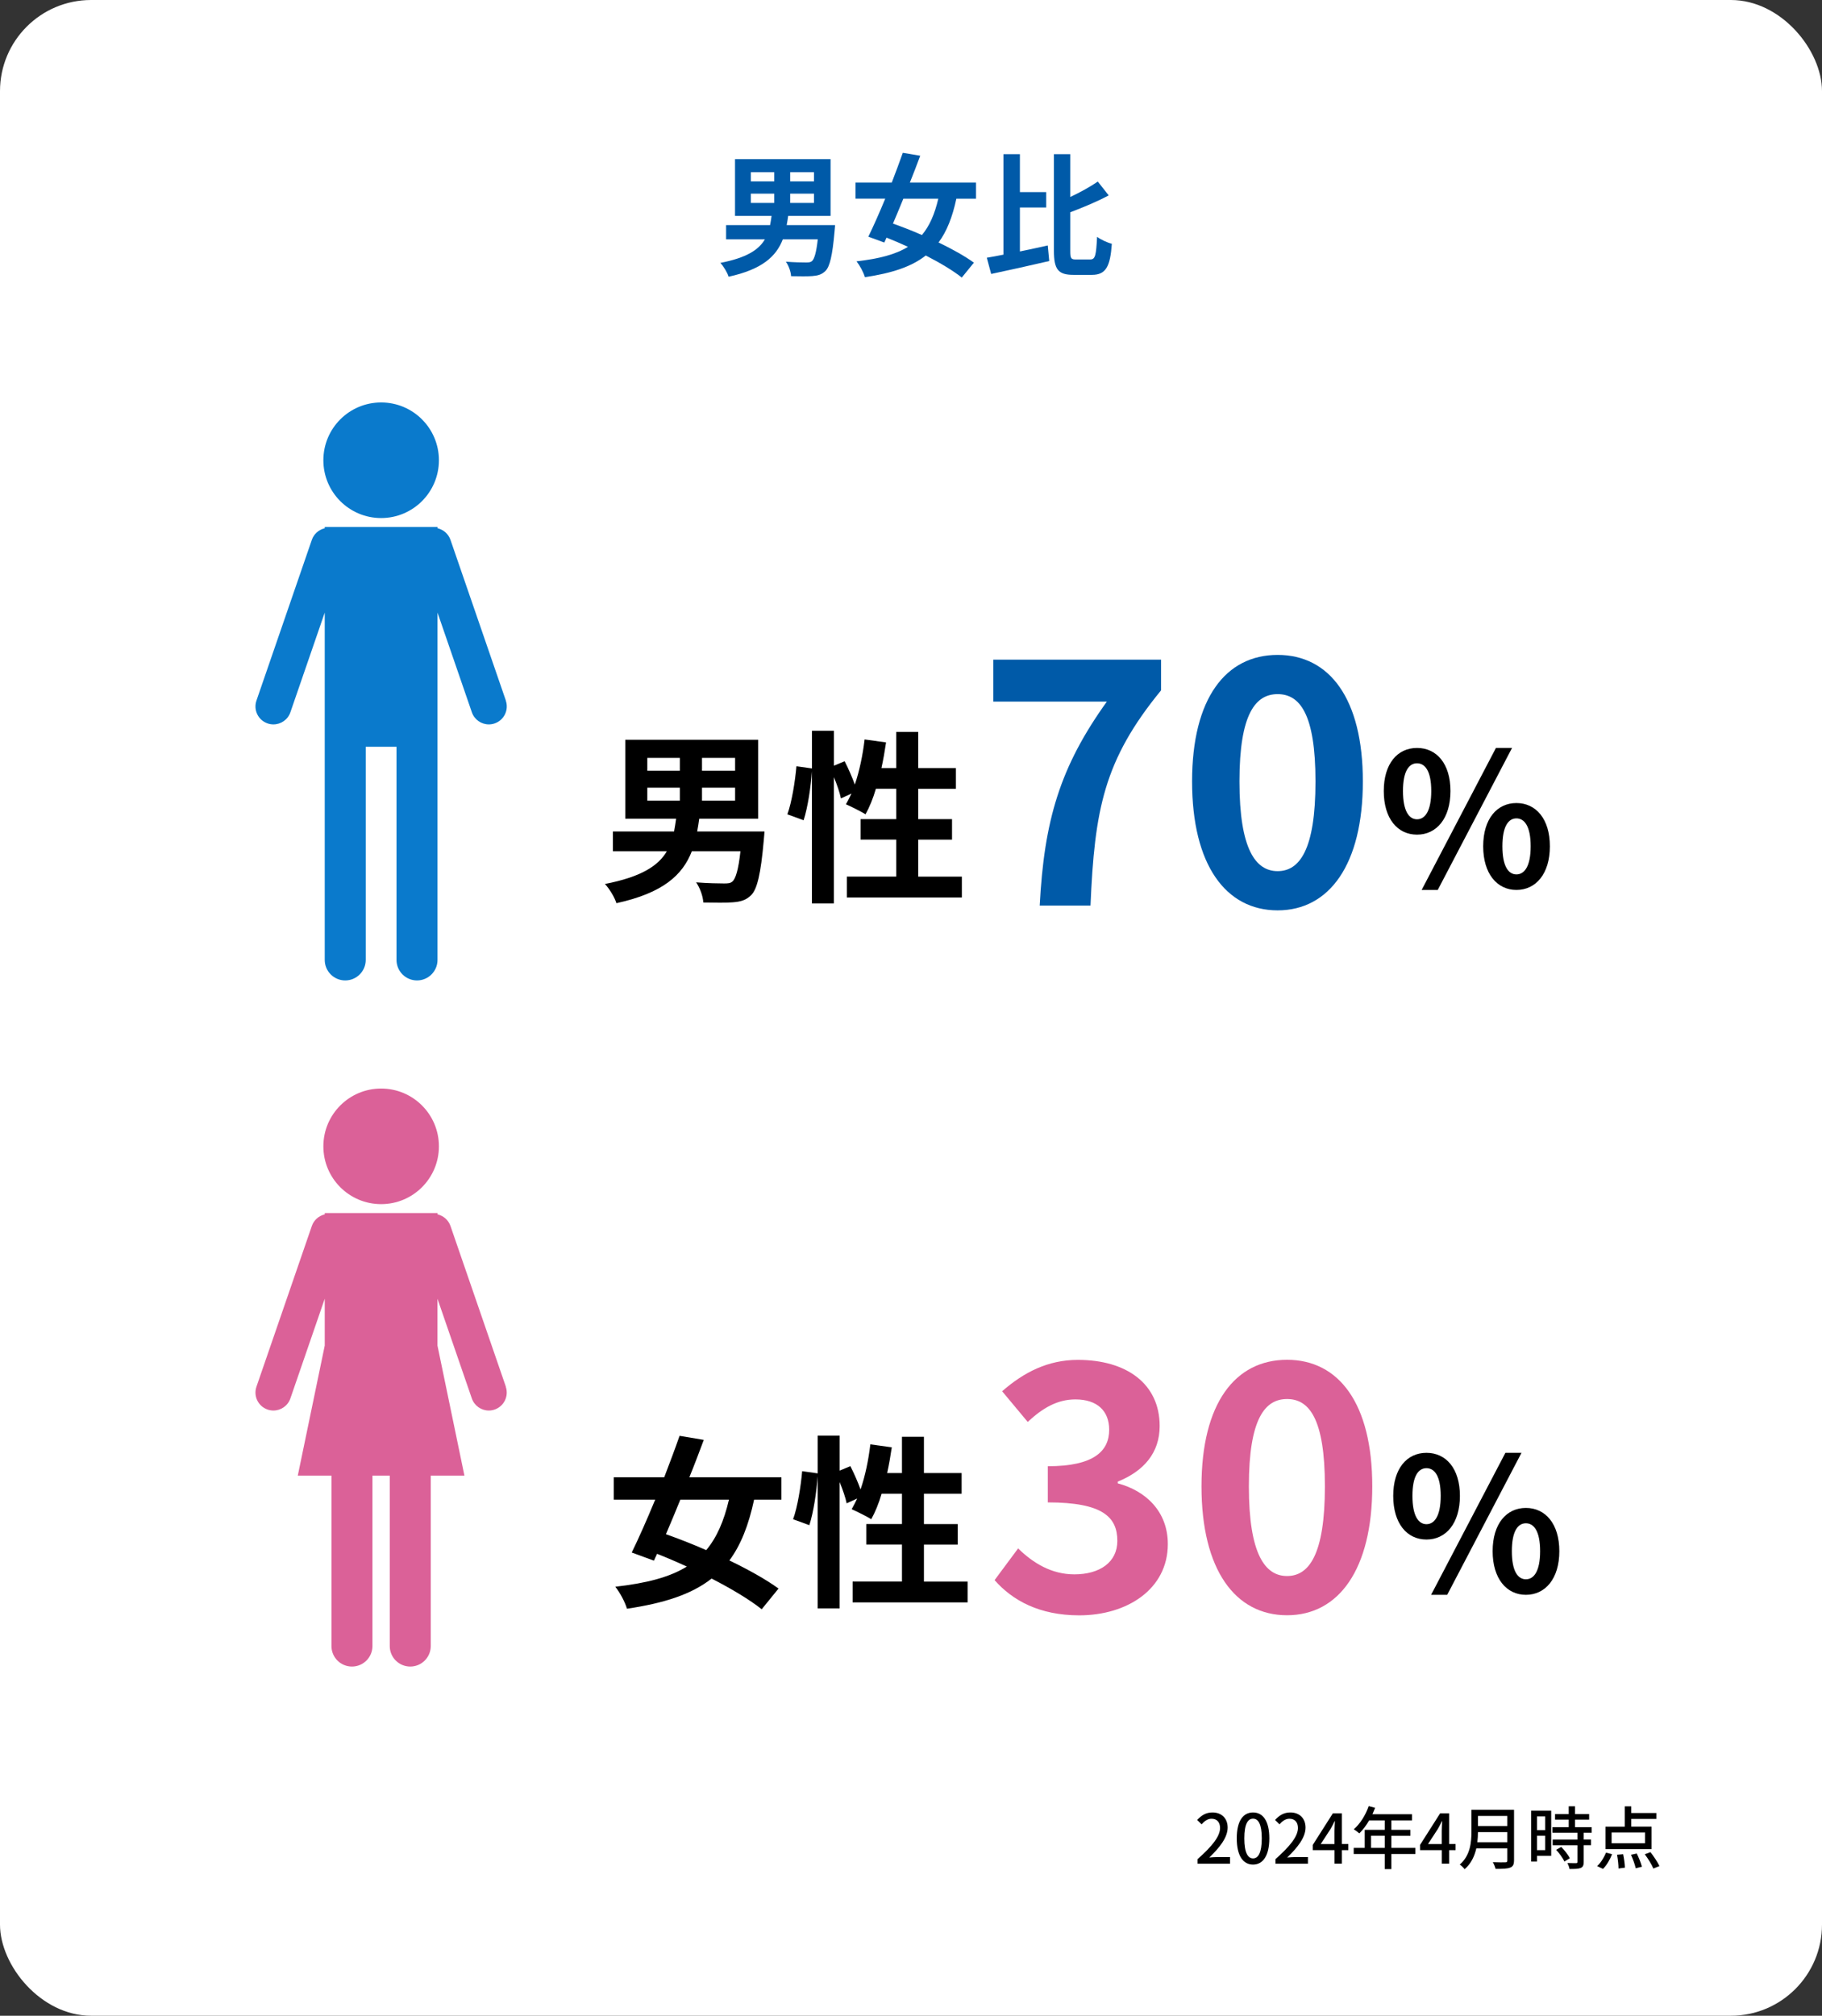
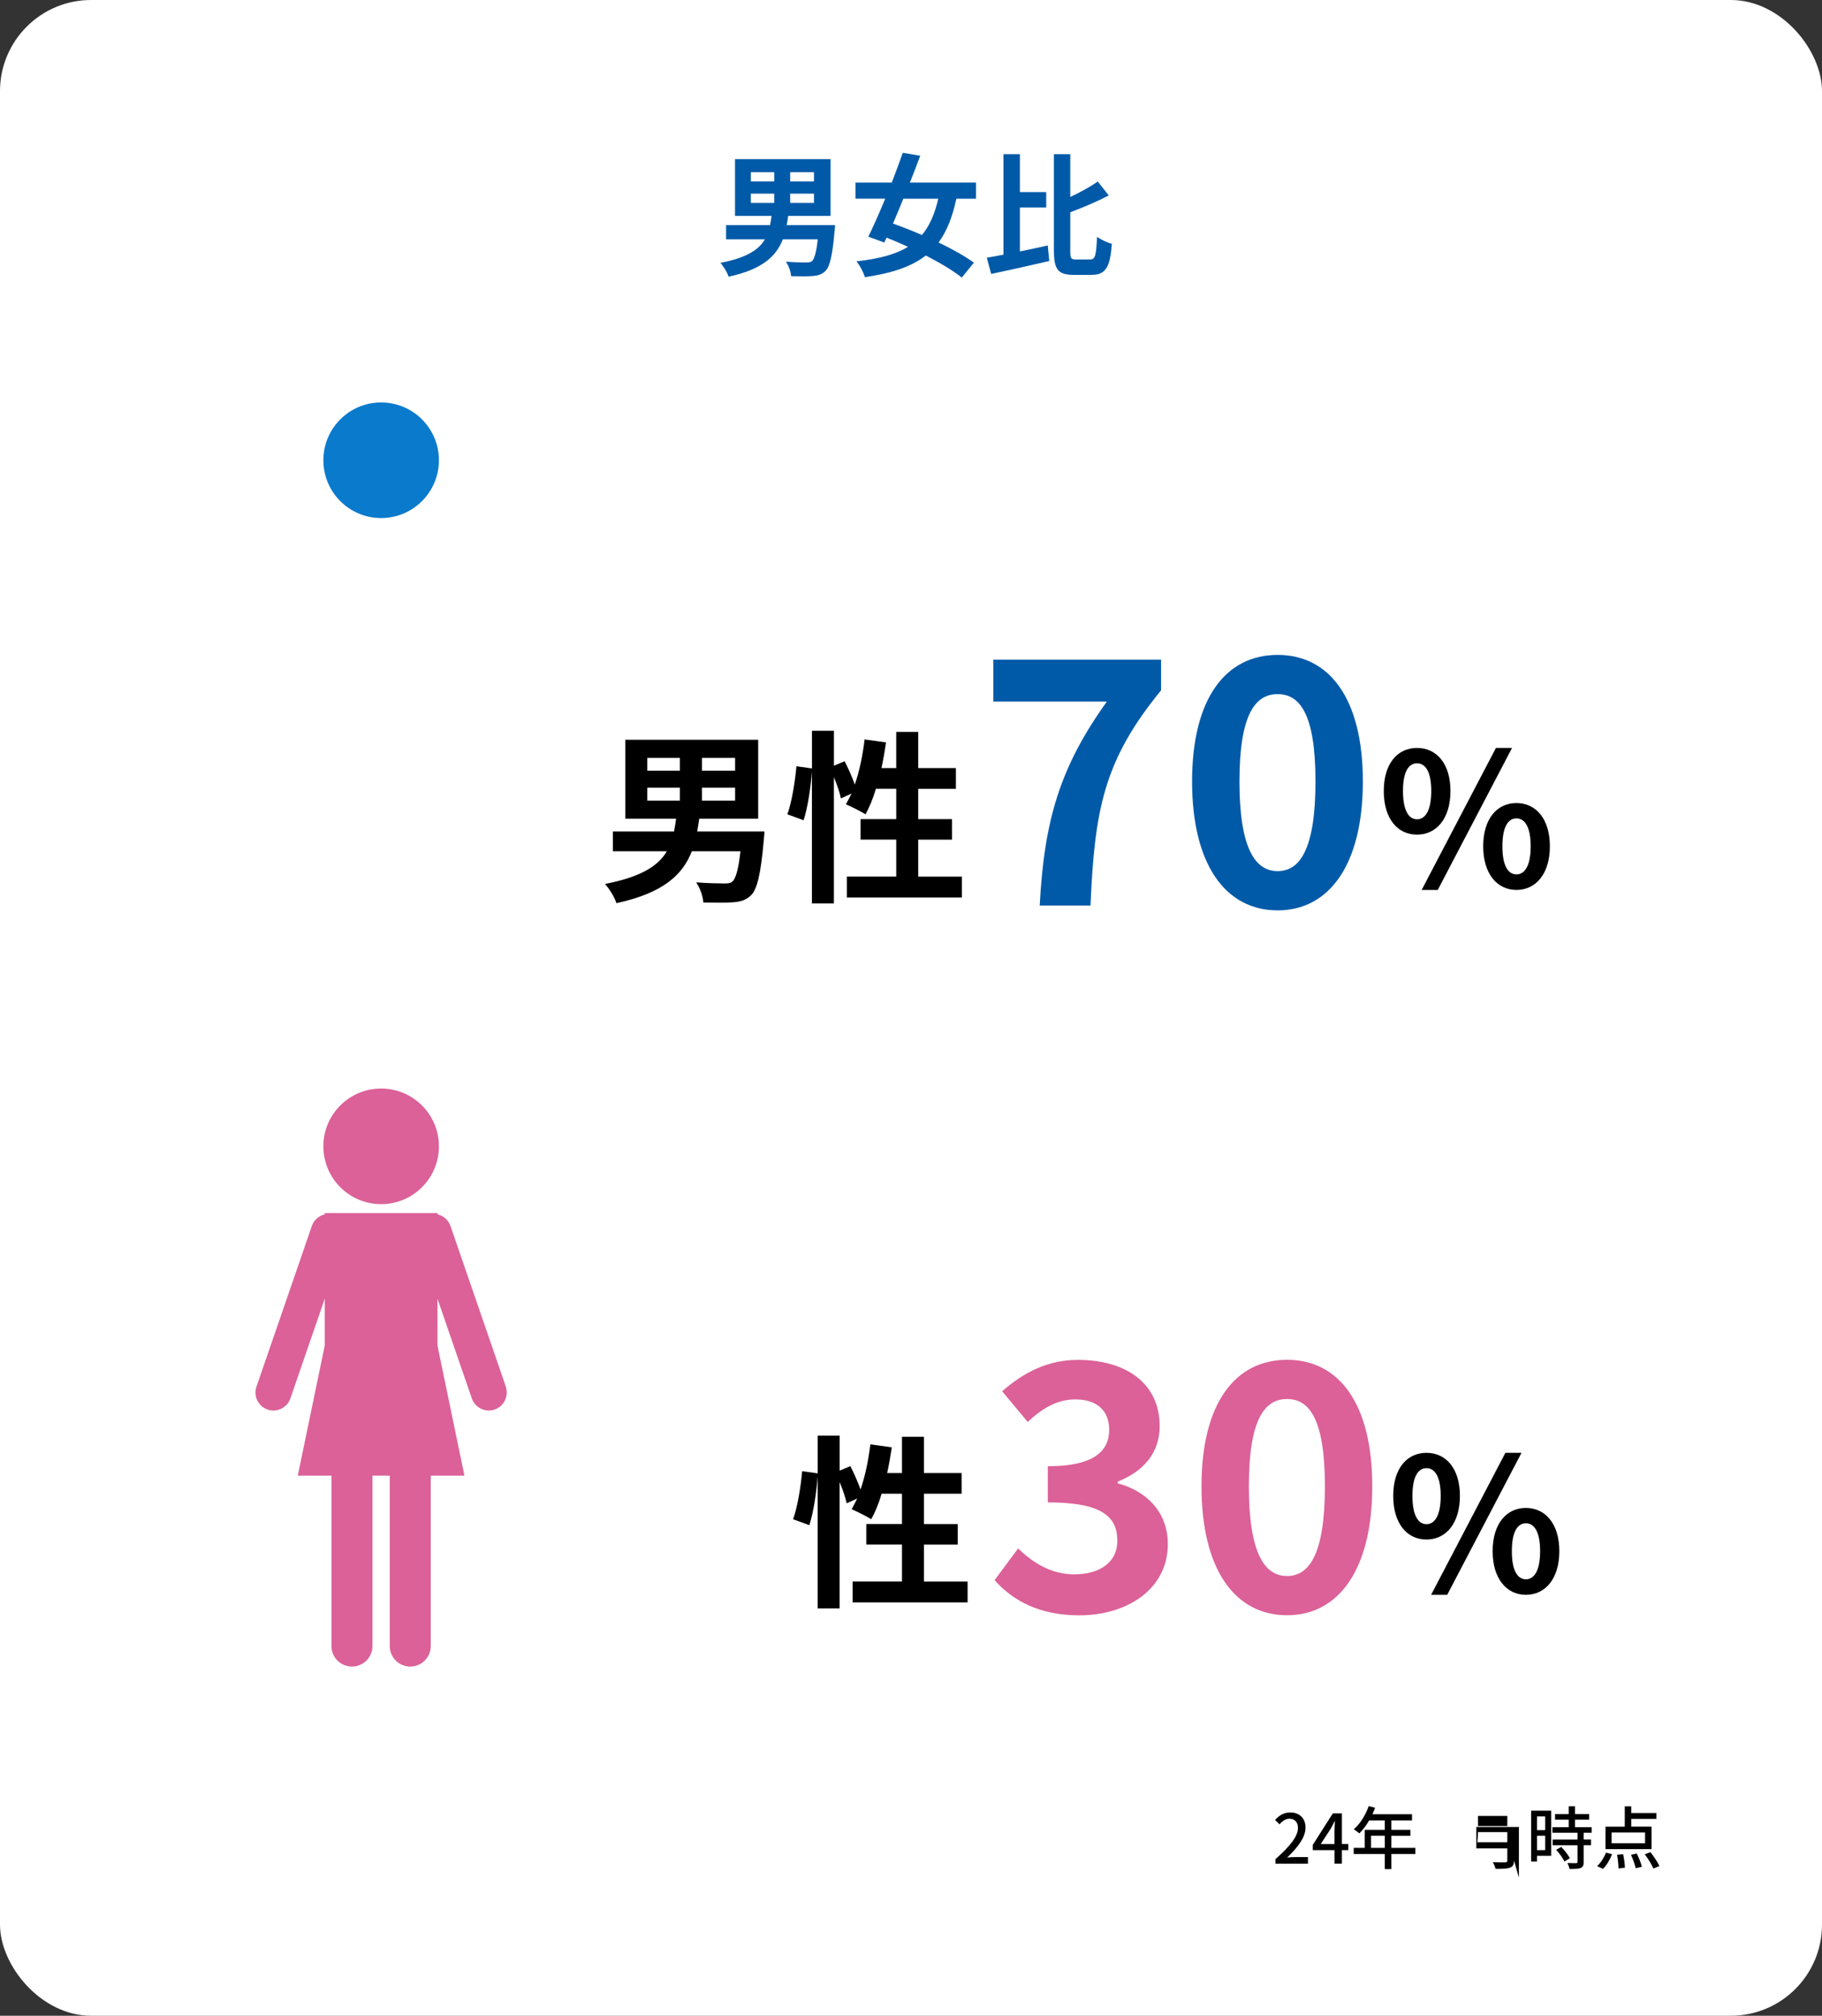
<svg xmlns="http://www.w3.org/2000/svg" id="_レイヤー_2" data-name="レイヤー 2" viewBox="0 0 480 530.81">
  <rect x="0" y="0" width="480" height="530.81" fill="#333333" stroke="none" />
  <defs>
    <style>
      .cls-1, .cls-2, .cls-3, .cls-4, .cls-5 {
        stroke-width: 0px;
      }

      .cls-2 {
        fill: #0a7acc;
      }

      .cls-3 {
        fill: #db6198;
      }

      .cls-4 {
        fill: #fff;
      }

      .cls-5 {
        fill: #005aa8;
      }
    </style>
  </defs>
  <g id="_レイヤー_1-2" data-name="レイヤー 1">
    <g>
      <rect class="cls-4" x="0" y="0" width="480" height="530.81" rx="24" ry="24" />
      <g>
        <path class="cls-1" d="m201.4,218.96s-.1,1.56-.19,2.34c-.78,8.86-1.75,12.85-3.31,14.41-1.36,1.36-2.82,1.75-4.87,1.9-1.7.15-4.67.1-7.74.05-.1-1.66-.88-3.85-1.9-5.31,3.02.24,6.09.29,7.4.29,1.02,0,1.61-.05,2.14-.49.88-.73,1.61-3.16,2.14-7.99h-12.81c-2.43,6.28-7.6,11-19.87,13.68-.44-1.51-1.85-3.8-3.02-5.06,9.49-1.85,14.02-4.72,16.31-8.62h-14.22v-5.21h16.12c.19-1.07.39-2.19.54-3.36h-13.39v-20.79h35.01v20.79h-15.53c-.15,1.17-.34,2.24-.54,3.36h17.72Zm-30.87-16.02h8.57v-3.36h-8.57v3.36Zm0,7.89h8.57v-3.41h-8.57v3.41Zm23.13-11.25h-8.72v3.36h8.72v-3.36Zm0,7.84h-8.72v3.41h8.72v-3.41Z" />
        <path class="cls-1" d="m253.4,230.84v5.5h-30.29v-5.5h13v-9.74h-9.4v-5.4h9.4v-7.99h-5.36c-.73,2.53-1.7,4.87-2.73,6.72-1.17-.73-3.8-2.04-5.16-2.63.49-.88.97-1.8,1.46-2.82l-2.78,1.27c-.29-1.46-1.02-3.6-1.85-5.6v33.26h-5.79v-34.81c-.29,4.09-1.07,9.45-2.19,12.9l-4.28-1.56c1.17-3.21,2.04-8.67,2.39-12.66l4.09.58v-9.93h5.79v9.2l2.82-1.17c.97,1.9,2,4.24,2.68,6.14,1.22-3.55,2.09-7.74,2.58-11.88l5.65.78c-.34,2.29-.73,4.58-1.22,6.77h3.9v-9.54h5.79v9.54h9.93v5.45h-9.93v7.99h8.91v5.4h-8.91v9.74h11.49Z" />
        <path class="cls-5" d="m291.6,184.76h-29.91v-11.05h44.19v8.08c-15.09,18.41-17.51,31.43-18.59,56.67h-13.38c1.17-22.36,5.3-36.46,17.69-53.71Z" />
        <path class="cls-5" d="m314.05,205.78c0-21.91,8.89-33.32,22.54-33.32s22.45,11.5,22.45,33.32-8.8,33.95-22.45,33.95-22.54-11.95-22.54-33.95Zm32.51,0c0-17.96-4.22-22.99-9.97-22.99s-10.06,5.03-10.06,22.99,4.31,23.62,10.06,23.62,9.97-5.57,9.97-23.62Z" />
        <path class="cls-1" d="m364.55,208.3c0-7.21,3.6-11.34,8.76-11.34s8.81,4.14,8.81,11.34-3.65,11.49-8.81,11.49-8.76-4.24-8.76-11.49Zm12.51,0c0-5.31-1.66-7.3-3.75-7.3s-3.7,2-3.7,7.3,1.61,7.45,3.7,7.45,3.75-2.14,3.75-7.45Zm17.04-11.34h4.24l-19.57,37.39h-4.24l19.57-37.39Zm-3.36,25.9c0-7.25,3.65-11.39,8.76-11.39s8.81,4.14,8.81,11.39-3.7,11.49-8.81,11.49-8.76-4.28-8.76-11.49Zm12.51,0c0-5.31-1.66-7.35-3.75-7.35s-3.7,2.04-3.7,7.35,1.61,7.4,3.7,7.4,3.75-2.09,3.75-7.4Z" />
      </g>
      <g>
-         <path class="cls-1" d="m198.67,394.9c-1.46,6.77-3.51,11.98-6.52,16.02,5.06,2.43,9.74,5.06,12.95,7.4l-4.43,5.45c-3.12-2.48-7.89-5.36-13.2-8.08-5.26,4.14-12.46,6.48-22.3,7.94-.54-1.85-1.85-4.24-3.07-5.79,8.18-.93,14.27-2.48,18.84-5.31-2.63-1.22-5.26-2.34-7.84-3.36l-.83,1.8-5.84-2.14c1.85-3.8,4.04-8.72,6.18-13.93h-10.91v-5.89h13.29c1.46-3.8,2.87-7.55,4.04-10.91l6.38,1.07c-1.17,3.12-2.43,6.48-3.8,9.84h24.25v5.89h-7.21Zm-19.43,0c-1.27,3.16-2.58,6.23-3.8,9.11,3.31,1.17,6.96,2.58,10.61,4.19,2.78-3.31,4.67-7.64,5.99-13.29h-12.81Z" />
        <path class="cls-1" d="m254.91,416.47v5.5h-30.29v-5.5h13v-9.74h-9.4v-5.4h9.4v-7.99h-5.36c-.73,2.53-1.7,4.87-2.73,6.72-1.17-.73-3.8-2.04-5.16-2.63.49-.88.97-1.8,1.46-2.82l-2.78,1.27c-.29-1.46-1.02-3.6-1.85-5.6v33.26h-5.79v-34.81c-.29,4.09-1.07,9.45-2.19,12.9l-4.28-1.56c1.17-3.21,2.04-8.67,2.39-12.66l4.09.58v-9.93h5.79v9.2l2.82-1.17c.97,1.9,2,4.24,2.68,6.14,1.22-3.55,2.09-7.74,2.58-11.88l5.65.78c-.34,2.29-.73,4.58-1.22,6.77h3.9v-9.54h5.79v9.54h9.93v5.45h-9.93v7.99h8.91v5.4h-8.91v9.74h11.49Z" />
        <path class="cls-3" d="m262.02,416.1l6.2-8.35c3.95,3.86,8.8,6.83,14.82,6.83,6.74,0,11.32-3.23,11.32-8.8,0-6.29-3.86-10.15-18.32-10.15v-9.52c12.21,0,16.17-4.04,16.17-9.61,0-5.03-3.23-7.99-8.89-7.99-4.76,0-8.62,2.25-12.57,5.93l-6.74-8.08c5.75-5.03,12.12-8.26,19.94-8.26,12.84,0,21.56,6.29,21.56,17.42,0,7.01-4.13,11.86-11.05,14.64v.45c7.45,1.98,13.2,7.45,13.2,15.99,0,11.86-10.69,18.77-23.35,18.77-10.51,0-17.6-3.95-22.27-9.25Z" />
        <path class="cls-3" d="m316.53,391.4c0-21.91,8.89-33.32,22.54-33.32s22.45,11.5,22.45,33.32-8.8,33.95-22.45,33.95-22.54-11.95-22.54-33.95Zm32.51,0c0-17.96-4.22-22.99-9.97-22.99s-10.06,5.03-10.06,22.99,4.31,23.62,10.06,23.62,9.97-5.57,9.97-23.62Z" />
        <path class="cls-1" d="m367.04,393.92c0-7.21,3.6-11.34,8.76-11.34s8.81,4.14,8.81,11.34-3.65,11.49-8.81,11.49-8.76-4.24-8.76-11.49Zm12.51,0c0-5.31-1.66-7.3-3.75-7.3s-3.7,2-3.7,7.3,1.61,7.45,3.7,7.45,3.75-2.14,3.75-7.45Zm17.04-11.34h4.24l-19.57,37.39h-4.24l19.57-37.39Zm-3.36,25.9c0-7.25,3.65-11.39,8.76-11.39s8.81,4.14,8.81,11.39-3.7,11.49-8.81,11.49-8.76-4.28-8.76-11.49Zm12.51,0c0-5.31-1.66-7.35-3.75-7.35s-3.7,2.04-3.7,7.35,1.61,7.4,3.7,7.4,3.75-2.09,3.75-7.4Z" />
      </g>
      <g>
-         <path class="cls-1" d="m315.5,489.57c3.91-3.46,5.92-6.03,5.92-8.21,0-1.44-.77-2.43-2.25-2.43-1.04,0-1.91.67-2.61,1.48l-1.17-1.15c1.13-1.22,2.3-1.98,4.03-1.98,2.43,0,4,1.58,4,3.98,0,2.56-2.03,5.2-4.84,7.89.68-.07,1.51-.13,2.16-.13h3.31v1.76h-8.55v-1.21Z" />
-         <path class="cls-1" d="m325.82,484.1c0-4.59,1.67-6.82,4.29-6.82s4.29,2.25,4.29,6.82-1.69,6.91-4.29,6.91-4.29-2.3-4.29-6.91Zm6.59,0c0-3.8-.95-5.19-2.3-5.19s-2.3,1.39-2.3,5.19.95,5.28,2.3,5.28,2.3-1.44,2.3-5.28Z" />
        <path class="cls-1" d="m336.02,489.57c3.91-3.46,5.92-6.03,5.92-8.21,0-1.44-.77-2.43-2.25-2.43-1.04,0-1.91.67-2.61,1.48l-1.17-1.15c1.13-1.22,2.3-1.98,4.03-1.98,2.43,0,4,1.58,4,3.98,0,2.56-2.03,5.2-4.84,7.89.68-.07,1.51-.13,2.16-.13h3.31v1.76h-8.55v-1.21Z" />
        <path class="cls-1" d="m355.21,487.21h-1.69v3.56h-1.94v-3.56h-5.73v-1.39l5.28-8.3h2.39v8.08h1.69v1.6Zm-3.64-1.6v-3.48c0-.72.07-1.84.11-2.56h-.07c-.32.67-.68,1.35-1.06,2.03l-2.61,4h3.64Z" />
        <path class="cls-1" d="m372.87,488.22h-6.32v3.98h-1.73v-3.98h-8.19v-1.62h2.9v-4.75h5.29v-2.48h-4.12c-.77,1.33-1.67,2.52-2.59,3.42-.32-.29-1.04-.83-1.46-1.08,1.66-1.42,3.1-3.71,3.93-6.1l1.69.45c-.22.56-.47,1.15-.7,1.69h10.42v1.62h-5.44v2.48h5.02v1.57h-5.02v3.19h6.32v1.62Zm-8.05-1.62v-3.19h-3.62v3.19h3.62Z" />
-         <path class="cls-1" d="m383.47,487.21h-1.69v3.56h-1.94v-3.56h-5.73v-1.39l5.28-8.3h2.39v8.08h1.69v1.6Zm-3.64-1.6v-3.48c0-.72.07-1.84.11-2.56h-.07c-.32.67-.68,1.35-1.06,2.03l-2.61,4h3.64Z" />
-         <path class="cls-1" d="m398.86,489.93c0,1.08-.29,1.6-1.01,1.87-.76.31-1.98.34-3.85.34-.11-.49-.43-1.3-.72-1.76,1.4.07,2.84.05,3.28.04.4,0,.54-.14.54-.52v-3.15h-8.17c-.47,2.02-1.37,4.02-3.08,5.47-.25-.36-.9-.97-1.28-1.22,2.81-2.41,3.08-5.94,3.08-8.77v-5.65h11.22v13.36Zm-1.76-4.81v-2.66h-7.74c0,.83-.05,1.73-.16,2.66h7.9Zm-7.74-6.93v2.67h7.74v-2.67h-7.74Z" />
+         <path class="cls-1" d="m398.86,489.93c0,1.08-.29,1.6-1.01,1.87-.76.31-1.98.34-3.85.34-.11-.49-.43-1.3-.72-1.76,1.4.07,2.84.05,3.28.04.4,0,.54-.14.54-.52v-3.15h-8.17v-5.65h11.22v13.36Zm-1.76-4.81v-2.66h-7.74c0,.83-.05,1.73-.16,2.66h7.9Zm-7.74-6.93v2.67h7.74v-2.67h-7.74Z" />
        <path class="cls-1" d="m408.67,488.71h-3.75v1.51h-1.55v-13.41h5.29v11.9Zm-3.75-10.39v3.62h2.16v-3.62h-2.16Zm2.16,8.89v-3.8h-2.16v3.8h2.16Zm10.14-4.59v1.8h1.93v1.48h-1.93v4.43c0,.86-.2,1.31-.79,1.57-.63.25-1.55.27-2.95.27-.07-.45-.31-1.1-.54-1.57,1.01.04,2,.04,2.27.04.29-.02.38-.09.38-.34v-4.39h-6.55v-1.48h6.55v-1.8h-6.61v-1.48h4.29v-1.98h-3.6v-1.46h3.6v-2.05h1.67v2.05h3.71v1.46h-3.71v1.98h4.38v1.48h-2.09Zm-5.91,3.73c.86.9,1.85,2.12,2.25,2.99l-1.42.86c-.38-.86-1.31-2.14-2.18-3.08l1.35-.77Z" />
        <path class="cls-1" d="m420.75,491.41c.92-.79,1.8-2.23,2.36-3.55l1.58.41c-.54,1.4-1.42,2.94-2.39,3.87l-1.55-.74Zm14.35-4.47h-12.14v-5.92h5.08v-5.35h1.71v1.76h6.61v1.55h-6.61v2.03h5.35v5.92Zm-1.71-4.38h-8.82v2.83h8.82v-2.83Zm-5.78,5.71c.25,1.15.45,2.65.47,3.55l-1.69.22c0-.92-.16-2.43-.38-3.62l1.6-.14Zm3.58-.18c.56,1.08,1.13,2.56,1.37,3.48l-1.64.41c-.18-.92-.72-2.41-1.24-3.55l1.51-.34Zm3.62-.36c.88,1.13,1.91,2.67,2.36,3.67l-1.6.65c-.4-1.01-1.39-2.59-2.25-3.76l1.49-.56Z" />
      </g>
      <g>
        <path class="cls-5" d="m220,59.29s-.07,1.12-.14,1.68c-.56,6.37-1.26,9.24-2.38,10.36-.98.98-2.03,1.26-3.5,1.37-1.23.1-3.36.07-5.57.03-.07-1.19-.63-2.77-1.37-3.82,2.17.18,4.38.21,5.32.21.73,0,1.15-.04,1.54-.35.63-.53,1.16-2.28,1.54-5.74h-9.21c-1.75,4.52-5.46,7.91-14.28,9.84-.31-1.08-1.33-2.73-2.17-3.64,6.83-1.33,10.08-3.4,11.73-6.2h-10.22v-3.75h11.59c.14-.77.28-1.58.39-2.42h-9.63v-14.95h25.17v14.95h-11.17c-.1.84-.25,1.61-.39,2.42h12.74Zm-22.19-11.52h6.16v-2.42h-6.16v2.42Zm0,5.67h6.16v-2.45h-6.16v2.45Zm16.63-8.09h-6.27v2.42h6.27v-2.42Zm0,5.64h-6.27v2.45h6.27v-2.45Z" />
        <path class="cls-5" d="m251.95,52.33c-1.05,4.87-2.52,8.61-4.69,11.52,3.64,1.75,7,3.64,9.31,5.32l-3.19,3.92c-2.24-1.79-5.67-3.85-9.49-5.81-3.78,2.98-8.96,4.66-16.03,5.71-.39-1.33-1.33-3.05-2.21-4.17,5.88-.67,10.26-1.79,13.55-3.82-1.89-.88-3.78-1.68-5.64-2.42l-.6,1.29-4.2-1.54c1.33-2.73,2.91-6.27,4.45-10.01h-7.84v-4.24h9.56c1.05-2.73,2.06-5.43,2.91-7.84l4.59.77c-.84,2.24-1.75,4.66-2.73,7.07h17.43v4.24h-5.18Zm-13.97,0c-.91,2.27-1.86,4.48-2.73,6.55,2.38.84,5.01,1.86,7.63,3.01,2-2.38,3.36-5.5,4.31-9.56h-9.21Z" />
        <path class="cls-5" d="m268.68,66.22c2.42-.49,4.94-1.05,7.35-1.58l.39,4.1c-5.29,1.23-10.99,2.49-15.3,3.4l-1.15-4.27c1.29-.21,2.77-.49,4.38-.81v-26.46h4.34v9.98h6.93v4.06h-6.93v11.59Zm18.59,2.1c1.29,0,1.51-1.19,1.75-5.95.98.73,2.73,1.54,3.89,1.82-.42,5.92-1.51,8.19-5.25,8.19h-4.83c-4.06,0-5.18-1.4-5.18-6.37v-25.41h4.31v11.27c2.69-1.26,5.32-2.73,7.25-4.06l2.87,3.64c-3.05,1.65-6.72,3.15-10.12,4.45v10.15c0,2,.17,2.28,1.5,2.28h3.82Z" />
      </g>
      <g>
        <path class="cls-2" d="m100.41,136.42c8.4,0,15.22-6.81,15.22-15.22s-6.81-15.22-15.22-15.22-15.22,6.81-15.22,15.22,6.81,15.22,15.22,15.22Z" />
-         <path class="cls-2" d="m133.27,184.49l-14.59-42.32c-.55-1.59-1.87-2.7-3.4-3.06v-.35h-29.73v.35c-1.53.36-2.85,1.46-3.4,3.06l-14.59,42.32c-.85,2.47.46,5.16,2.93,6.01.51.18,1.03.26,1.54.26,1.96,0,3.8-1.23,4.47-3.19l9.05-26.25v91.46c0,2.99,2.42,5.4,5.4,5.4s5.4-2.42,5.4-5.4v-56.13h8.11v56.13c0,2.99,2.42,5.4,5.4,5.4s5.4-2.42,5.4-5.4v-91.46l9.05,26.25c.68,1.96,2.51,3.19,4.47,3.19.51,0,1.03-.08,1.54-.26,2.47-.85,3.78-3.54,2.93-6.01Z" />
      </g>
      <g>
        <path class="cls-3" d="m100.41,317.09c8.4,0,15.22-6.81,15.22-15.22s-6.81-15.22-15.22-15.22-15.22,6.81-15.22,15.22,6.81,15.22,15.22,15.22Z" />
        <path class="cls-3" d="m133.27,365.17l-14.59-42.32c-.55-1.59-1.87-2.7-3.4-3.06v-.35h-29.73v.35c-1.53.36-2.85,1.46-3.4,3.06l-14.59,42.32c-.85,2.47.46,5.16,2.93,6.01.51.18,1.03.26,1.54.26,1.96,0,3.8-1.23,4.47-3.19l9.05-26.25v12.34l-7.1,34.24h8.87v44.88c0,2.99,2.42,5.4,5.4,5.4s5.4-2.42,5.4-5.4v-44.88h4.56v44.88c0,2.99,2.42,5.4,5.4,5.4s5.4-2.42,5.4-5.4v-44.88h8.87l-7.1-34.24v-12.34l9.05,26.25c.68,1.96,2.51,3.19,4.47,3.19.51,0,1.03-.08,1.54-.26,2.47-.85,3.78-3.54,2.93-6.01Z" />
      </g>
    </g>
  </g>
</svg>